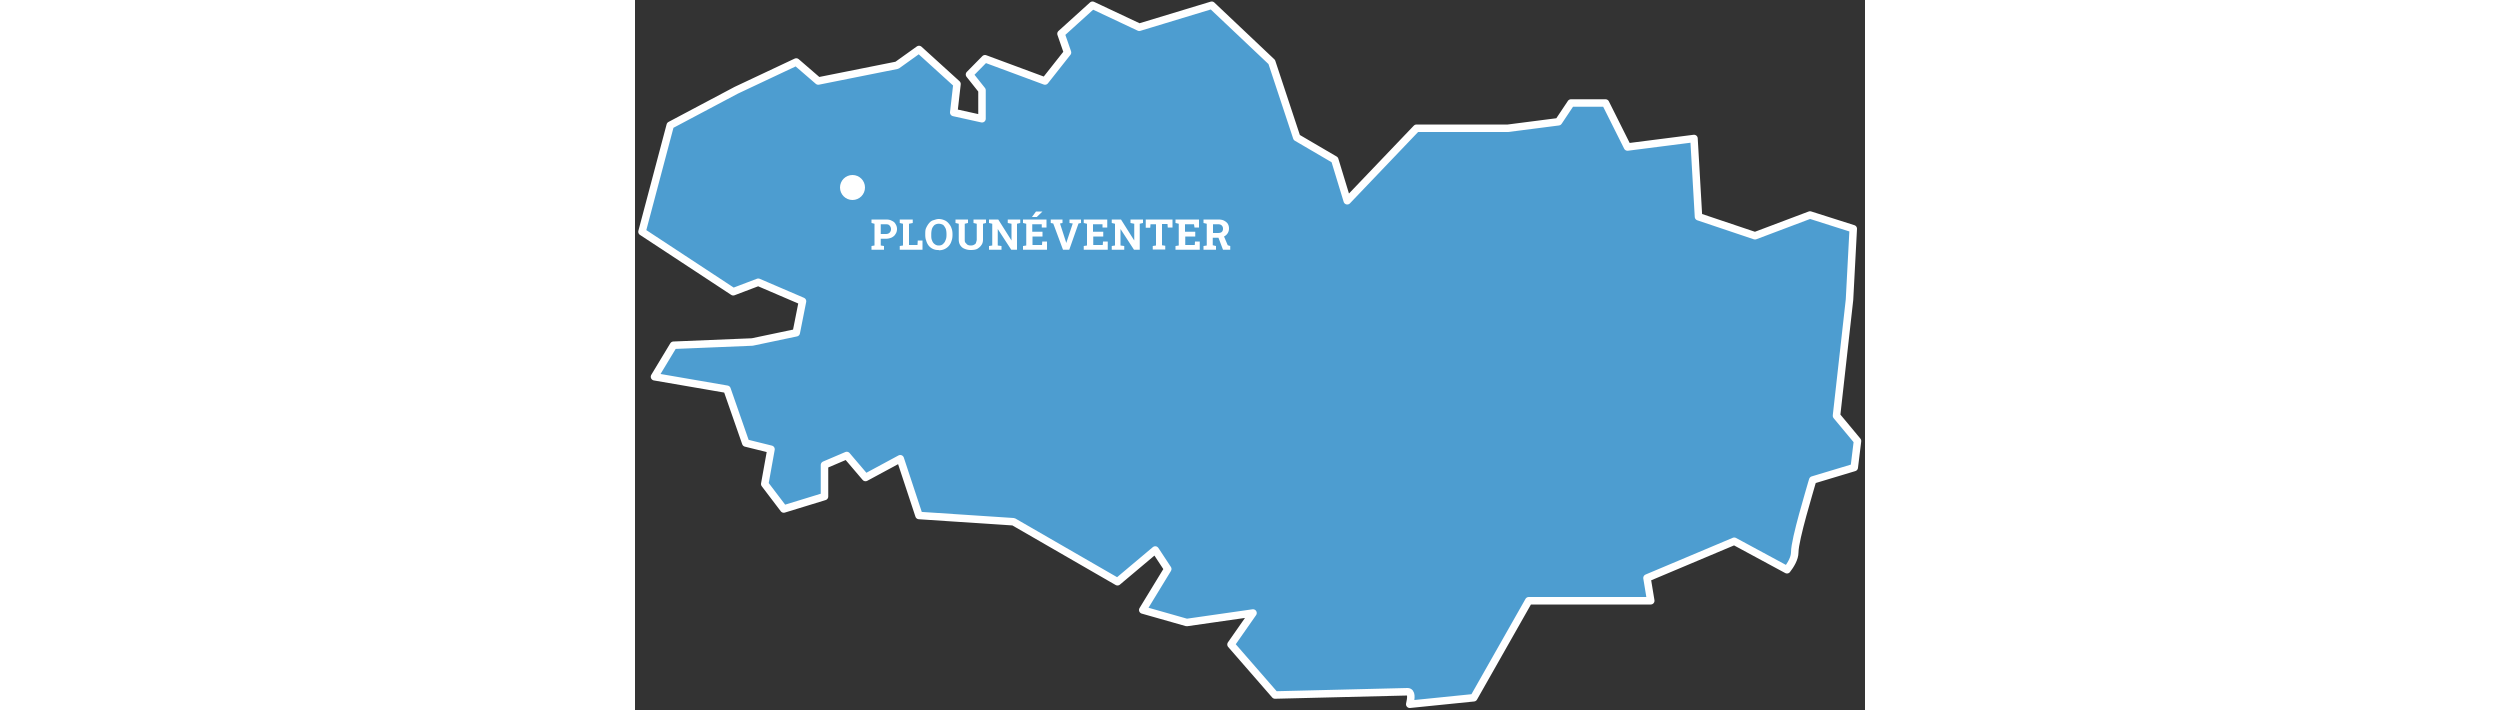
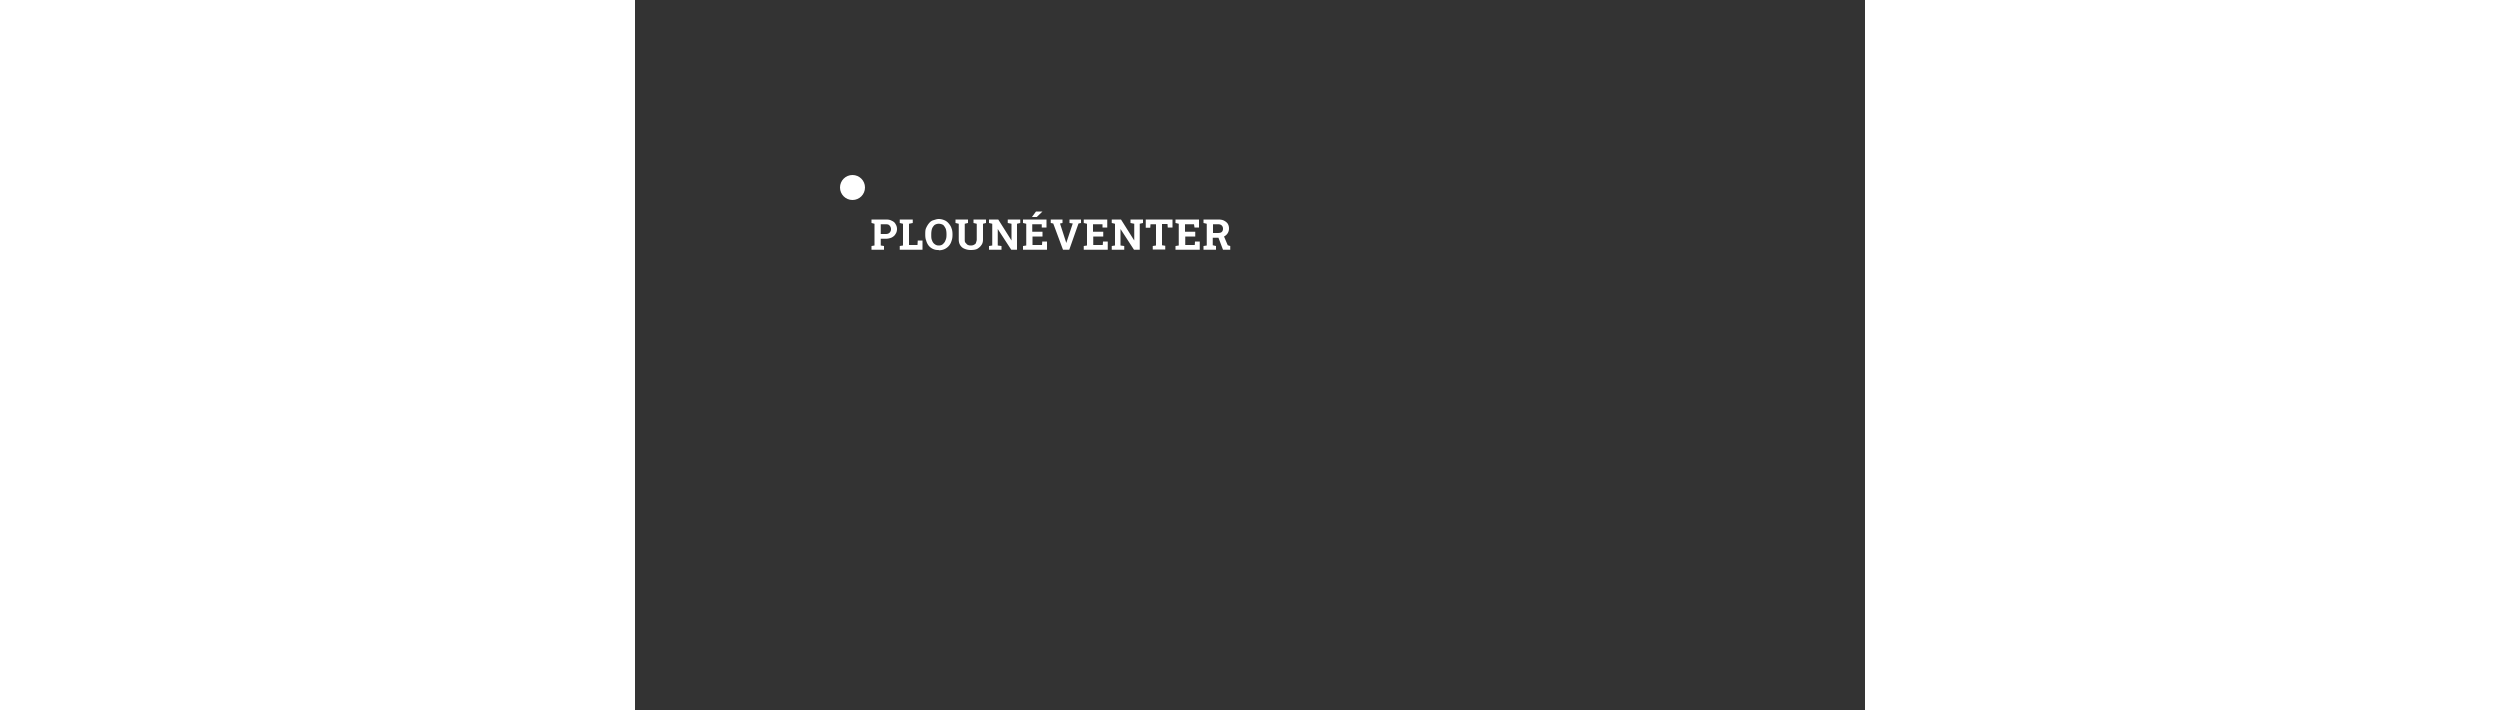
<svg xmlns="http://www.w3.org/2000/svg" version="1.1" id="Calque_1" x="0" y="0" viewBox="0 0 492 284" width="1000" style="enable-background:new 0 0 492 284" xml:space="preserve">
  <rect x="0" y="0" width="492" height="284" fill="#333333" stroke="none" />
  <style>.st1{fill:#fff}</style>
-   <path d="m309.9 281.7 25.6-2.6 22-38.8h48.8l-1.5-9.1 34.9-14.7 21.1 11.4c1.4-1.8 3.1-4.5 3.1-7 0-5.2 6.2-25.3 6.8-27.6l.4-1.3 16.6-5 1.3-10.6-8.4-10.1 5.2-46.4 1.5-28.4L470 86 448 94.3l-22.6-7.6-1.8-31.2v-.1L397 58.8l-8.8-17.6h-13.8l-5 7.5-20.2 2.6h-36.6l-27.7 29-5-16.4-15.2-8.9-10-30.2-24-22.7-29 8.8L183 2.1l-12.6 11.4L173 21 164 32.4l-24-8.9-6.2 6.3 5 6.3v11.4L127.5 45l1.3-11.4-15.2-13.8-8.8 6.3-31.5 6.3-8.8-7.6-24 11.3-26.4 14L2.8 92.7l36.5 24 10-3.8 17.7 7.6-2.5 12.6-17.6 3.7-31.5 1.3-7.6 12.6 29 5 7.5 21.5 10.1 2.5-2.5 13.9 7.6 10 16.3-5V186l8.9-3.8 7.5 8.8 13.9-7.5 7.5 22.7 37.8 2.5 41.6 24 15.1-12.7 5 7.6-10 16.4 17.6 5 26.5-3.8-8.8 12.6 17.6 20.2 53-1.3c1.7 0 1.5 2.4.9 5z" style="opacity:1;fill:#4d9dd0;stroke:#fff;stroke-width:3;stroke-linecap:round;stroke-linejoin:round;stroke-miterlimit:10" />
  <circle class="st1" cx="87" cy="75" r="5" />
  <path class="st1" d="M94.6 99.9v-1.5l1.2-.2v-8.7l-1.2-.3v-1.4h5.7c1 0 1.7.1 2.4.5.7.3 1.2.7 1.5 1.3.4.6.6 1.3.6 2s-.2 1.5-.6 2c-.3.6-.8 1-1.5 1.4-.7.3-1.5.5-2.4.5h-2v2.7l1.3.2v1.5h-5zm3.7-6.3h2c.7 0 1.2-.2 1.5-.5.4-.4.6-.9.6-1.4 0-.6-.2-1.1-.6-1.5-.3-.4-.8-.5-1.5-.5h-2v4zM105.9 99.9v-1.5l1.3-.2v-8.7l-1.3-.3v-1.4h5.2v1.4l-1.5.3V98h3.4l.1-1.8h1.9v3.7h-9.1zM121.5 100a4.8 4.8 0 0 1-4-1.7c-.4-.5-.8-1.2-1-2-.3-.7-.4-1.5-.4-2.4v-.2c0-.8 0-1.7.3-2.4s.7-1.4 1.2-2 1-1 1.7-1.2 1.4-.5 2.2-.5c.8 0 1.6.2 2.3.5s1.2.7 1.7 1.3.9 1.2 1.1 1.9c.3.7.4 1.6.4 2.4v.2c0 .9-.1 1.7-.4 2.5a5.1 5.1 0 0 1-5.1 3.7zm0-1.8c.7 0 1.3-.2 1.7-.6s.8-.8 1-1.5c.3-.6.4-1.3.4-2.2v-.2c0-.8-.1-1.6-.3-2.2-.3-.6-.6-1.1-1-1.5-.5-.3-1.1-.5-1.8-.5s-1.2.2-1.7.5c-.4.4-.8.9-1 1.5-.2.6-.3 1.4-.3 2.2v.2c0 .9 0 1.6.3 2.2.2.7.6 1.2 1 1.5.5.4 1 .6 1.7.6zM134.3 100a6 6 0 0 1-2.5-.5c-.8-.3-1.3-.8-1.7-1.4s-.6-1.4-.6-2.3v-6.3l-1.3-.3v-1.4h5v1.4l-1.3.3v6.3c0 .5 0 1 .3 1.3s.5.6.8.8c.4.2.8.3 1.3.3s1-.1 1.3-.3c.4-.2.7-.4.8-.8s.3-.8.3-1.3v-6.3l-1.3-.3v-1.4h5v1.4l-1.2.3v6.3c0 .9-.2 1.7-.7 2.3-.4.6-1 1.1-1.7 1.5-.7.3-1.5.4-2.5.4zM141.6 99.9v-1.5l1.3-.2v-8.7l-1.3-.3v-1.4h3.7l5.3 8.4v-6.7l-1.5-.3v-1.4h5v1.4l-1.3.3v10.4h-2.3l-5.4-8.3v6.6l1.5.2v1.5h-5zM155.2 99.9v-1.5l1.3-.2v-8.7l-1.3-.3v-1.4h9.4V91h-1.9v-1.3h-3.8v3h4.1v1.9h-4V98h3.8l.1-1.4h1.9v3.3h-9.6zm3.5-13 1.7-2.3h2.6l-2.3 2.2h-1.9zM171.2 99.9l-3.9-10.5-1-.2v-1.4h4.7v1.4l-1 .2 2.3 7.1.2.7.2-.6 2.4-7.2-1.3-.2v-1.4h4.6v1.4l-1 .2-3.7 10.5h-2.5zM179.5 99.9v-1.5l1.3-.2v-8.7l-1.3-.3v-1.4h9.4V91H187v-1.3h-3.8v3h4.1v1.9h-4V98h3.8l.1-1.4h1.9v3.3h-9.6zM190.7 99.9v-1.5l1.3-.2v-8.7l-1.3-.3v-1.4h3.7l5.3 8.4v-6.7l-1.5-.3v-1.4h5v1.4l-1.3.3v10.4h-2.3l-5.4-8.3v6.6l1.5.2v1.5h-5zM207.1 99.9v-1.5l1.3-.2v-8.5h-2.2l-.1 1.4h-1.8v-3.3H215V91h-1.9l-.1-1.4h-2.2v8.5l1.3.2v1.5h-5zM216.2 99.9v-1.5l1.3-.2v-8.7l-1.3-.3v-1.4h9.4V91h-1.8l-.2-1.3H220v3h4.1v1.9h-4V98h3.8l.1-1.4h1.9v3.3h-9.6zM227.4 99.9v-1.5l1.3-.2v-8.7l-1.3-.3v-1.4h5.8c.9 0 1.7.1 2.3.4s1.2.7 1.6 1.3c.3.5.5 1.1.5 1.9a3.5 3.5 0 0 1-2 3.2c-.6.3-1.4.5-2.2.5h-2.3v3l1.3.3v1.5h-5zm3.7-6.7h2c.7 0 1.2-.1 1.6-.4.3-.3.5-.7.5-1.3 0-.6-.2-1-.5-1.3-.4-.4-.9-.5-1.5-.5h-2v3.5zm4.1 6.7-2-5.3 2.2-.5 1.7 4 1 .3v1.5h-2.9z" />
</svg>